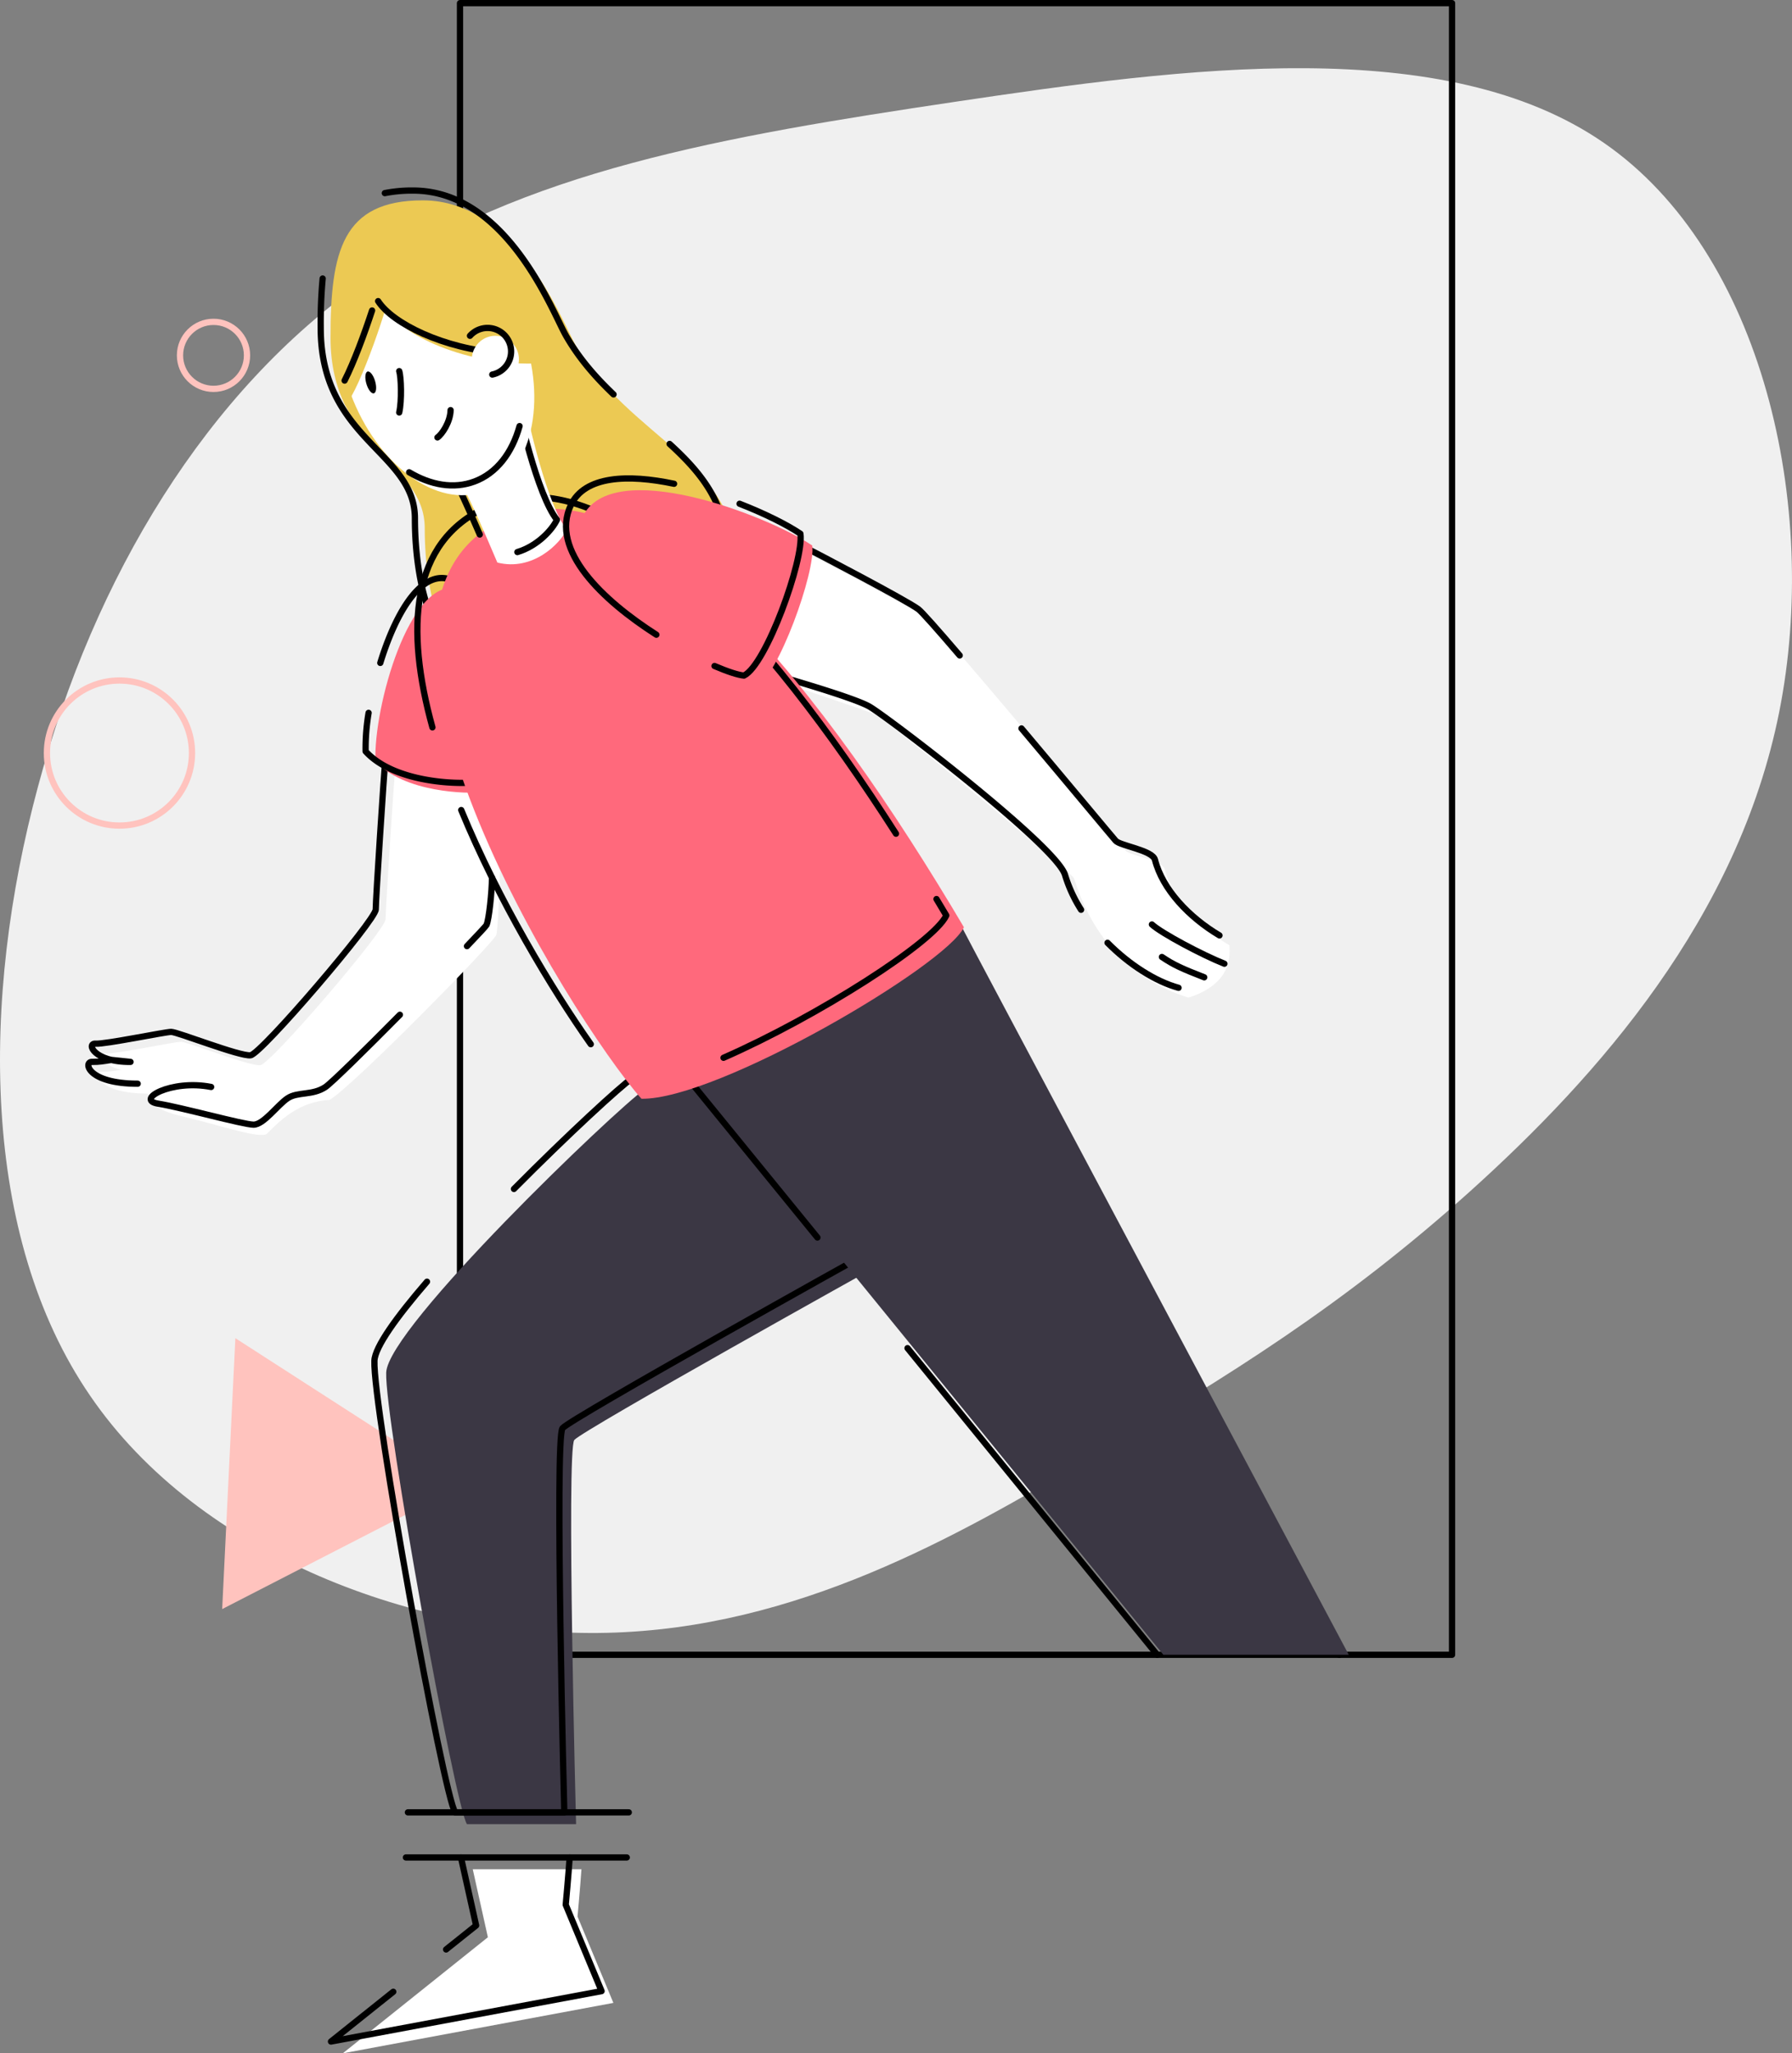
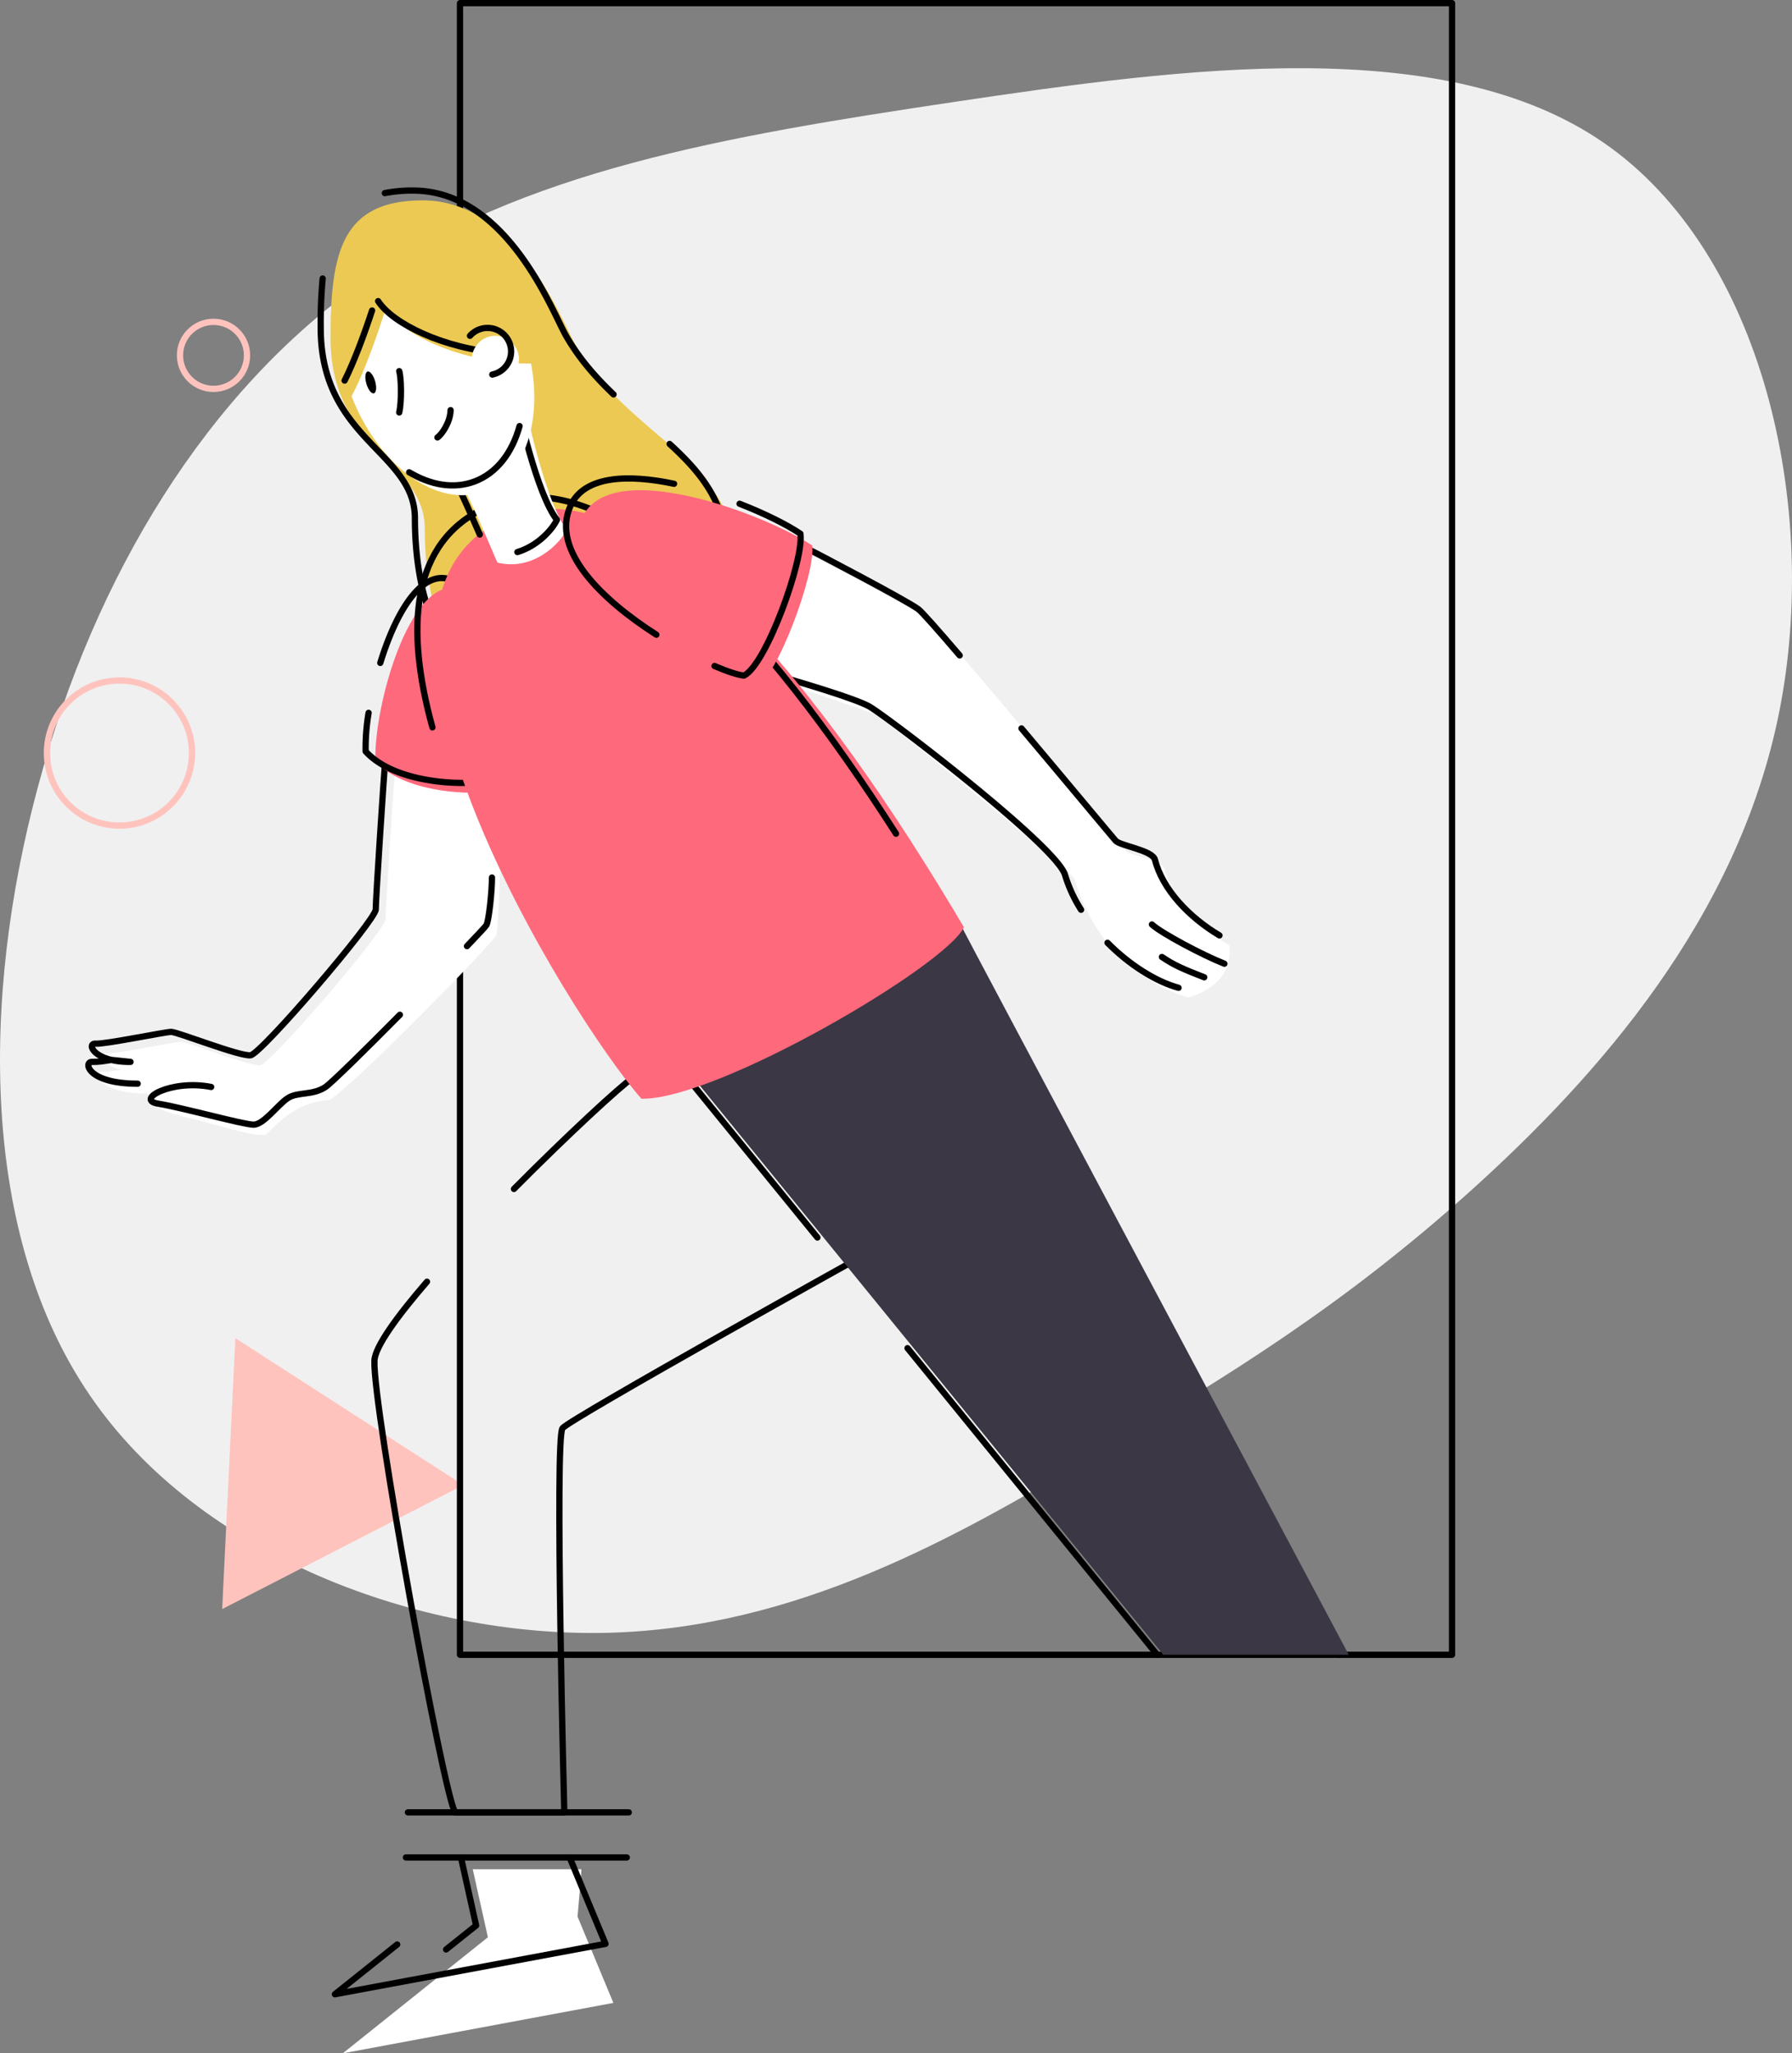
<svg xmlns="http://www.w3.org/2000/svg" viewBox="0 0 913.03 1046.09">
  <rect x="0" y="0" width="913.03" height="1046.09" fill="#808080" stroke="none" />
  <defs>
    <style>.cls-1{fill:#f0f0f0;}.cls-2{fill:#ffc3be;}.cls-3,.cls-5{fill:none;stroke-linecap:round;stroke-linejoin:round;stroke-width:3.19px;}.cls-3{stroke:#000000;}.cls-4{fill:#3b3744;}.cls-5{stroke:#ffc3be;}.cls-6{fill:#fff;}.cls-7{fill:#ecc953;}.cls-8{fill:#ff697c;}.cls-9{fill:#000000;}</style>
  </defs>
  <title>drawkit-grape-pack-illustration-19</title>
  <g id="Layer_2" data-name="Layer 2">
    <g id="vector">
      <path class="cls-1" d="M817.25,72.83c80.79,55.83,110.19,185.06,89.25,290S814.08,548.28,749.36,606.65C684.43,665,626.06,701,556.47,742c-69.58,41.24-150.58,87.56-247,89.89-96.23,2.32-207.9-39.34-263.53-120.77C-9.92,629.7-9.71,508.73,19.27,401.07c28.76-107.65,86.29-202,166.45-258S368.87,69.44,486.47,51.89,736.25,16.78,817.25,72.83Z" />
      <polyline class="cls-2" points="236.09 756.61 119.92 681.78 113.2 819.8 236.09 756.61" />
      <rect class="cls-3" x="234.37" y="1.6" width="505.45" height="841.49" />
-       <path class="cls-4" d="M328.32,555.08c-14.92,10.4-130.64,121.15-131.55,144.2S232,920.78,237.91,929.37h55.6s-5-190.76-.9-195.73,156-89.51,156-89.51S399.29,508.52,328.32,555.08Z" />
      <circle class="cls-5" cx="60.87" cy="383.66" r="36.96" />
      <circle class="cls-5" cx="108.78" cy="181.05" r="17.07" />
      <path class="cls-3" d="M416.48,630.5l-83.09-102s91.75-62.33,148.72-62.06c3.77,7.51,144.57,272,200.28,376.67" />
      <line class="cls-3" x1="589.62" y1="843.09" x2="462.38" y2="686.86" />
      <path class="cls-3" d="M217.56,653c-15.54,18-26.51,33.24-26.79,40.27-.9,23.06,35.26,221.5,41.14,230.09h55.6s-5-190.76-.9-195.73,156-89.51,156-89.51-49.27-135.61-120.24-89c-6.62,4.61-33.05,28.95-60.51,56.63" />
      <line class="cls-3" x1="207.83" y1="923.37" x2="320.36" y2="923.37" />
      <line class="cls-3" x1="206.82" y1="946.35" x2="319.34" y2="946.35" />
      <path class="cls-6" d="M296.25,952.35c-.58,8.68-2,24.09-2,24.09l18.27,44-137.87,25.69L248.58,987l-7.71-34.65" />
      <polyline class="cls-3" points="227.29 993.22 242.58 981 234.87 946.35" />
-       <path class="cls-3" d="M290.24,946.35c-.57,8.68-2,24.09-2,24.09l18.27,44-137.87,25.69,31.73-25.36" />
+       <path class="cls-3" d="M290.24,946.35l18.27,44-137.87,25.69,31.73-25.36" />
      <path class="cls-4" d="M687.2,843.08c-57.71-108.4-193.39-363.3-197.09-370.67-57-.27-148.72,62.06-148.72,62.06L592.73,843.08Z" />
      <path class="cls-6" d="M201.53,388.66c-1,12.55-5.09,74.3-5.09,79.72s-58.35,73.62-63.78,74.3-37.28-11.92-40.43-11.92-33.5,6.3-38.47,6-1,9.45,17.74,9.29l-9.66-1c-4.77.64-5.71,1-10.05,1s-2.18,11.11,23.36,11.11c4.82,4.73,0,7.38,18.92,11.89s37.83,11.11,41.83,8.68c7.38-7.49,16.48-16.36,32.1-17.39,12.53-7.59,83.42-79.95,84.85-84s2.81-63.51,2.81-63.51S242.57,362.9,201.53,388.66Z" />
      <path class="cls-6" d="M569.66,486.55c-14.17-14.5-19.86-31-22.49-39.21C541.62,440.71,451.1,366.27,446,364s-54.06-18.48-54.06-18.48L413,282.79c7,3.55,53.76,28,59.88,32.57s98.34,115.42,100.6,118,18.74,4.79,20,9.67c3.87,15.16,17.41,29.37,32.89,38.55.29,4.29,1.9,19.51-20.84,26.69a85.48,85.48,0,0,1-35.81-21.72" />
      <path class="cls-7" d="M215.4,102.08c48,0,71.08,62,78,74,27,47,82,59,82,111,0,14-132,45-140,45s-19-26-19-63c0-34-48-40-48-97C168.4,128.08,174.4,102.08,215.4,102.08Z" />
      <path class="cls-3" d="M70.15,552.13c-25.54,0-27.7-11.11-23.36-11.11s5.28-.34,10.05-1l9.66,1c-18.74.16-22.72-9.62-17.75-9.29s35.33-6,38.48-6,35,12.6,40.43,11.92,63.78-68.87,63.78-74.3,4.07-67.17,5.09-79.72" />
      <path class="cls-3" d="M203.75,517c-17.8,18-34.9,34.79-37.93,36.82-6.64,4.44-14.13,2.3-19.27,5.72S134.34,573,129.2,573s-36.62-8.78-48.62-10.7,6.64-12.52,27-8.51" />
      <path class="cls-3" d="M250.66,447.08c0,7.08-1.53,21.65-2.81,24.22-.29.56-4.09,4.65-9.92,10.74" />
      <path class="cls-3" d="M520.45,371.12c23.8,28.26,46.86,56,48,57.24,2.26,2.58,18.74,4.79,20,9.67,3.87,15.16,17.41,29.37,32.88,38.55" />
      <path class="cls-3" d="M408,277.79c7,3.55,53.76,28,59.88,32.57,1.7,1.24,10,10.61,21.09,23.58" />
      <path class="cls-3" d="M564.29,480.34c11.09,11.19,24.42,19.69,36.18,22.93" />
      <path class="cls-3" d="M383.28,340.49C392.39,343.24,434,354.85,443,360s95.3,71,99.63,85.76a71.27,71.27,0,0,0,8.18,17.75" />
      <path class="cls-3" d="M586.9,471c4.75,4.41,25.76,15.59,36.94,20" />
      <path class="cls-3" d="M592,487.56c6.15,4.15,10.38,6,21.56,10.36" />
      <path class="cls-3" d="M341.16,226.18c16.36,14.93,29.24,30.73,29.24,55.9,0,14-132,45-140,45s-19-26-19-63c0-34-48-40-48-97a246.32,246.32,0,0,1,1-25.18" />
      <path class="cls-3" d="M196.07,98.39a71.25,71.25,0,0,1,14.33-1.31c48,0,71.08,62,78,74,6.75,11.75,15.25,21.31,24.2,29.86" />
      <path class="cls-8" d="M233.18,299.88c-24.47-6-42.92,60.56-41.89,87.93,14.52,16,46.87,16.8,55,15.76S233.18,299.88,233.18,299.88Z" />
      <path class="cls-3" d="M187.8,363.19a106.91,106.91,0,0,0-1.51,19.62c14.52,16,46.87,16.8,55,15.76s-13.07-103.69-13.07-103.69c-14.57-3.58-27,18.57-34.46,42.86" />
      <path class="cls-8" d="M257.22,264.26C327.05,233,420.56,352.93,491.11,472.41c-8.9,19.39-125.52,88-164.29,87.39C290.59,518.81,159.35,308.12,257.22,264.26Z" />
-       <path class="cls-3" d="M301,532c-19.84-28.1-47.06-73.28-66-119.3" />
-       <path class="cls-3" d="M477.14,458.05q2.5,4.18,5,8.36c-6.23,13.58-65.33,51.33-113.5,72.51" />
      <path class="cls-3" d="M220.32,370.58c-13.78-49.86-11.55-94.64,27.9-112.32C309.89,230.63,390,321,456.51,424.75" />
      <path class="cls-8" d="M296.83,263.37c14.67-31.16,93.49-1.23,117,14.56,1.93,13.15-17.54,67-28.76,72.26C368.74,348.78,278.59,302.13,296.83,263.37Z" />
      <path class="cls-6" d="M267.4,204.61c1.45,9.22,11.4,52.76,21.36,65.21-3.32,7.05-17.21,21.36-35.36,16.79-5.08-12-15.56-36.33-18.82-40.56S267.4,204.61,267.4,204.61Z" />
      <path class="cls-3" d="M244.44,272.33c-5.35-12.39-12.31-28-14.86-31.28-3.26-4.23,32.82-41.44,32.82-41.44,1.45,9.22,11.4,52.76,21.36,65.21-2.31,4.9-9.74,13.32-20.16,16.45" />
      <ellipse class="cls-6" cx="222.22" cy="184.28" rx="46.52" ry="70.44" transform="translate(-50.14 88.56) rotate(-20.3)" />
      <path class="cls-3" d="M264.72,217.08c-3.78,13.65-11.69,24.07-23.06,28.27-10.5,3.89-22.21,1.83-33.2-4.74" />
      <path class="cls-3" d="M203.4,189.08c1,3,1.36,15.14,0,21.07" />
      <ellipse class="cls-9" cx="189" cy="194.66" rx="2.32" ry="5.78" transform="matrix(0.96, -0.28, 0.28, 0.96, -47.05, 60.89)" />
      <path class="cls-3" d="M222.88,222.87c2.3-1.56,6.57-7.84,6.7-13.92" />
      <path class="cls-7" d="M196.4,156.08c6,14,42,31,79,29,0-5-12-49-21-56s-50-29-68-11S196.4,156.08,196.4,156.08Z" />
      <path class="cls-7" d="M199.4,145.08c0,6-16,53.78-23.51,61.39-8.49-16.39-10.49-62.39-.49-73.39C185,122.56,199.4,145.08,199.4,145.08Z" />
      <path class="cls-3" d="M192.66,153.41c7.44,11.52,33.38,24.19,62.58,26.47" />
      <path class="cls-3" d="M189.58,158.18c-3.86,11.84-9.36,26.58-14,35.72" />
      <circle class="cls-6" cx="252.4" cy="183.08" r="12" />
      <path class="cls-3" d="M239.46,171.08a12,12,0,1,1,11.36,19.75" />
      <path class="cls-3" d="M376.81,256.65c13,5.07,24.28,10.75,31,15.28,1.93,13.15-17.54,67-28.76,72.26-2.95-.26-8.29-2-15-4.87" />
      <path class="cls-3" d="M334.42,323.37c-27.31-17.45-54.36-43.1-43.59-66,7.08-15,29.08-15.85,52.61-10.89" />
    </g>
  </g>
</svg>